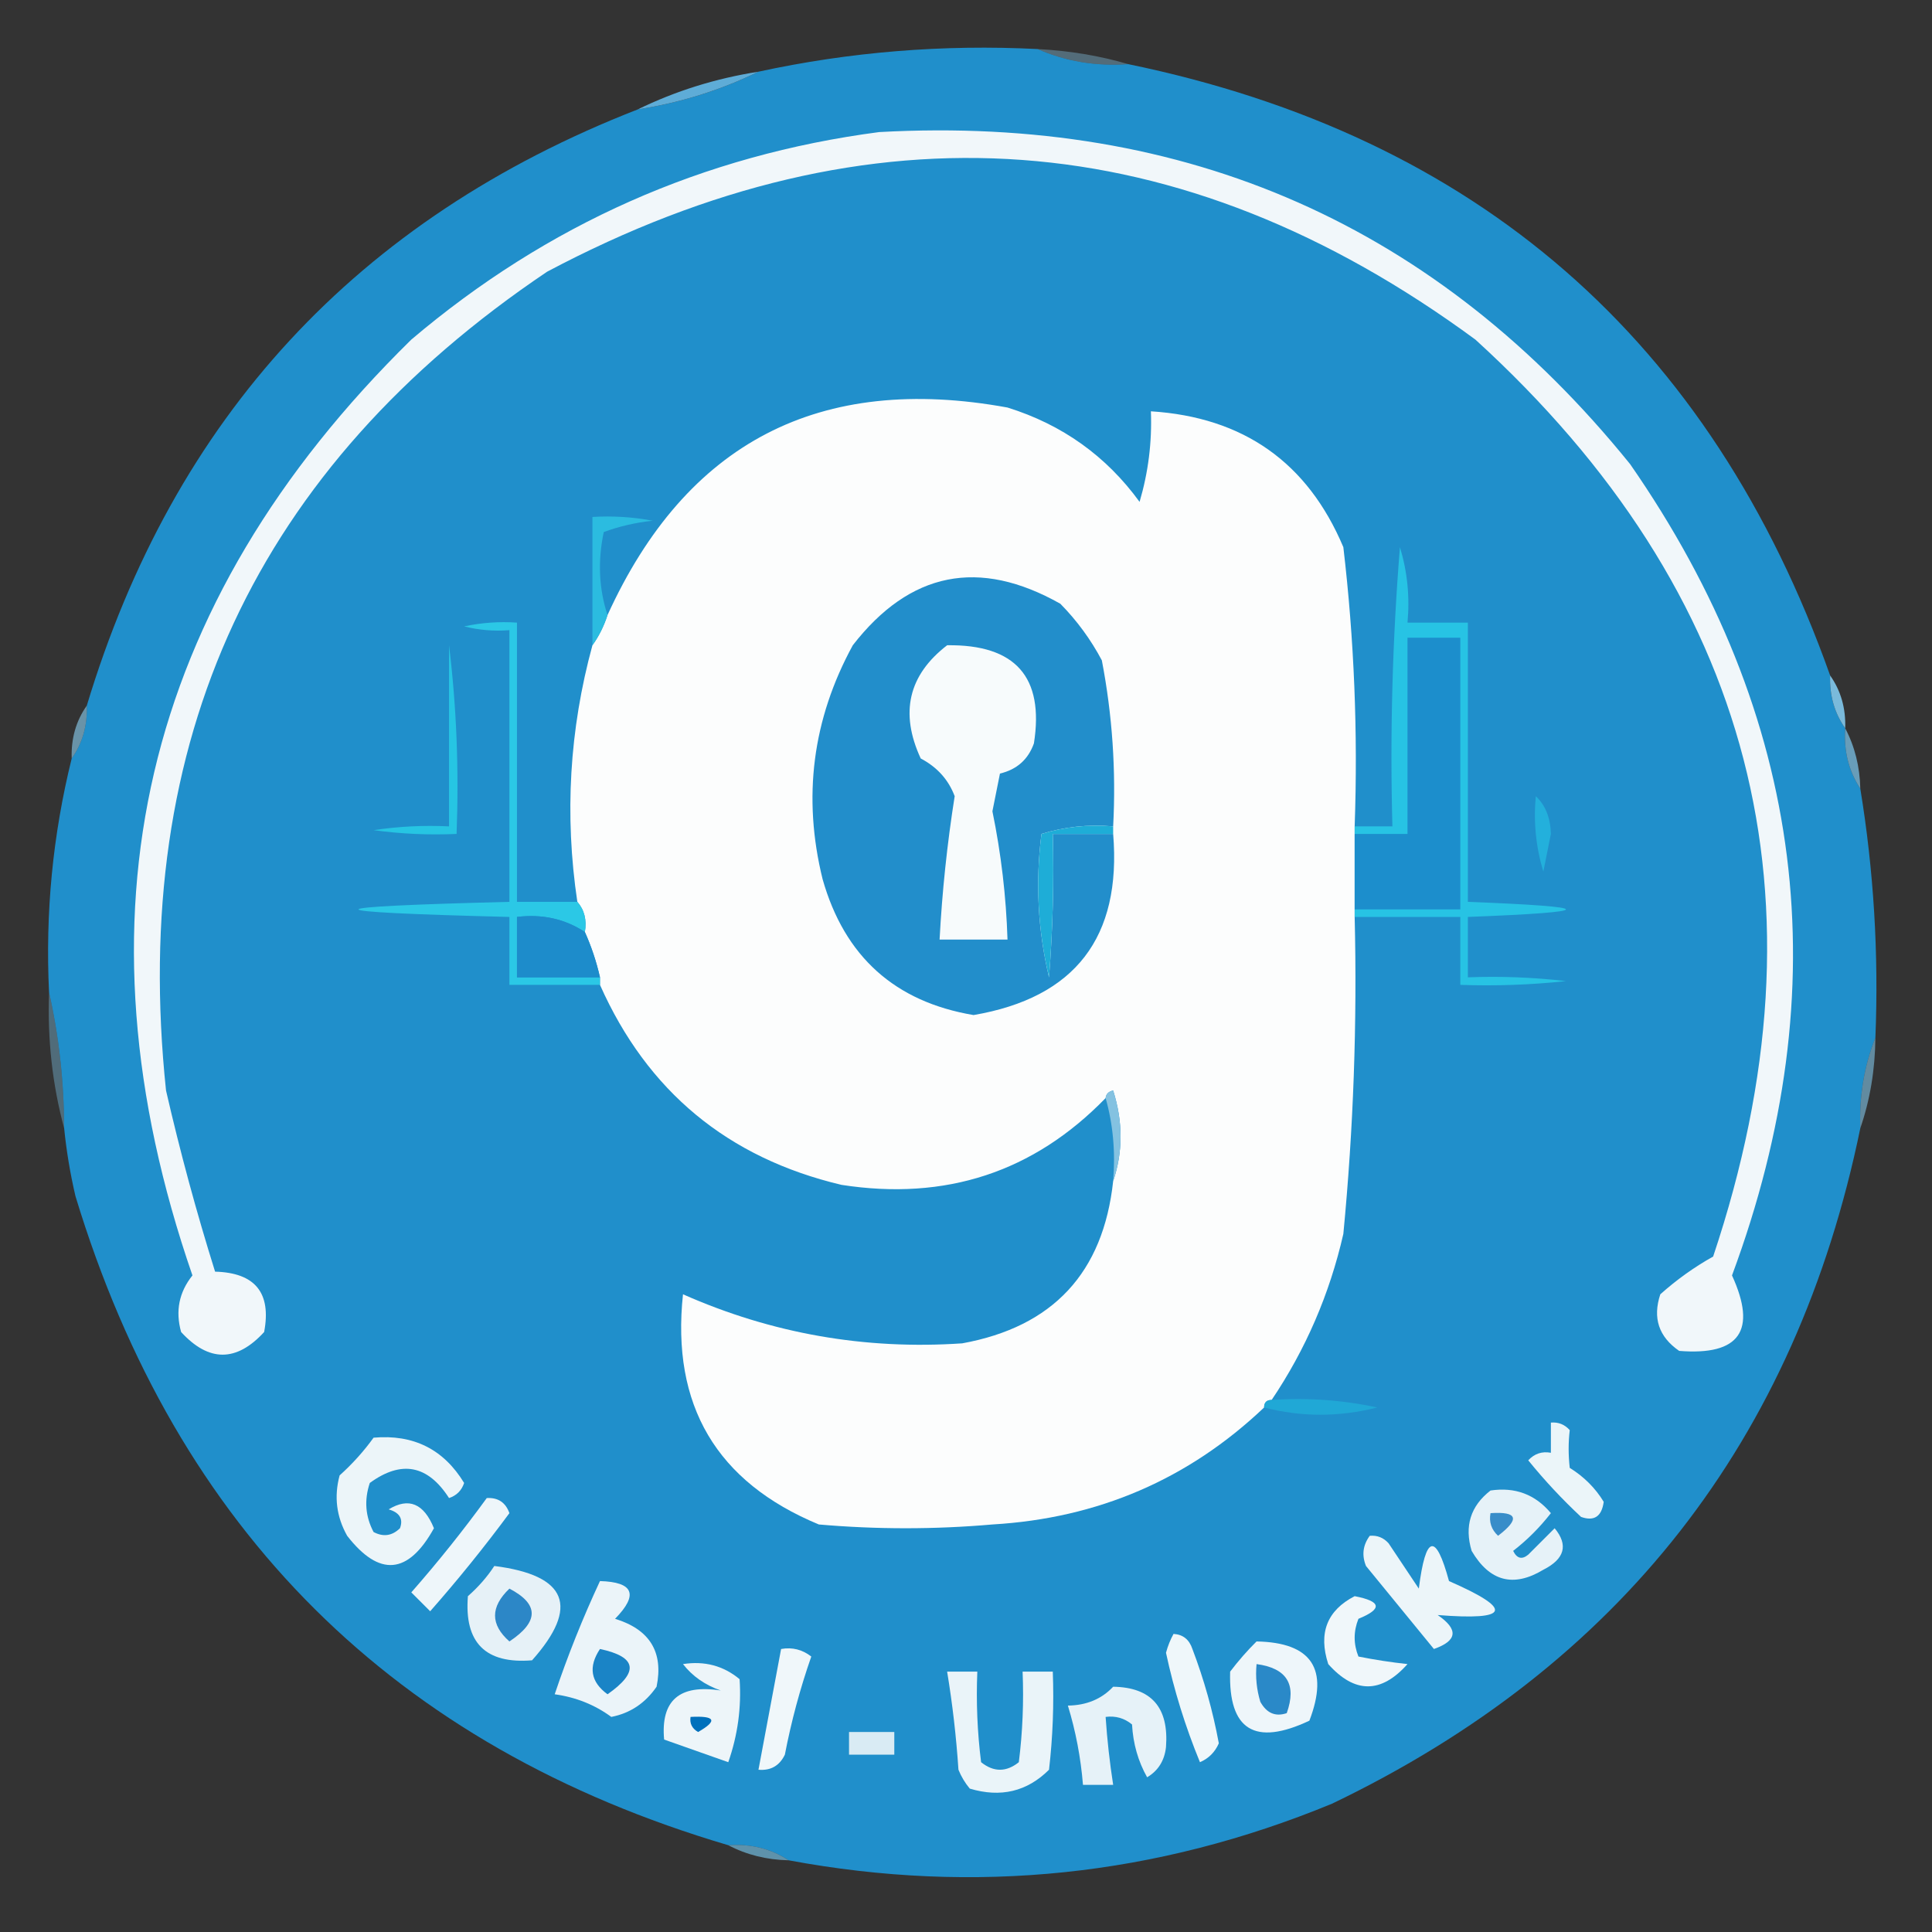
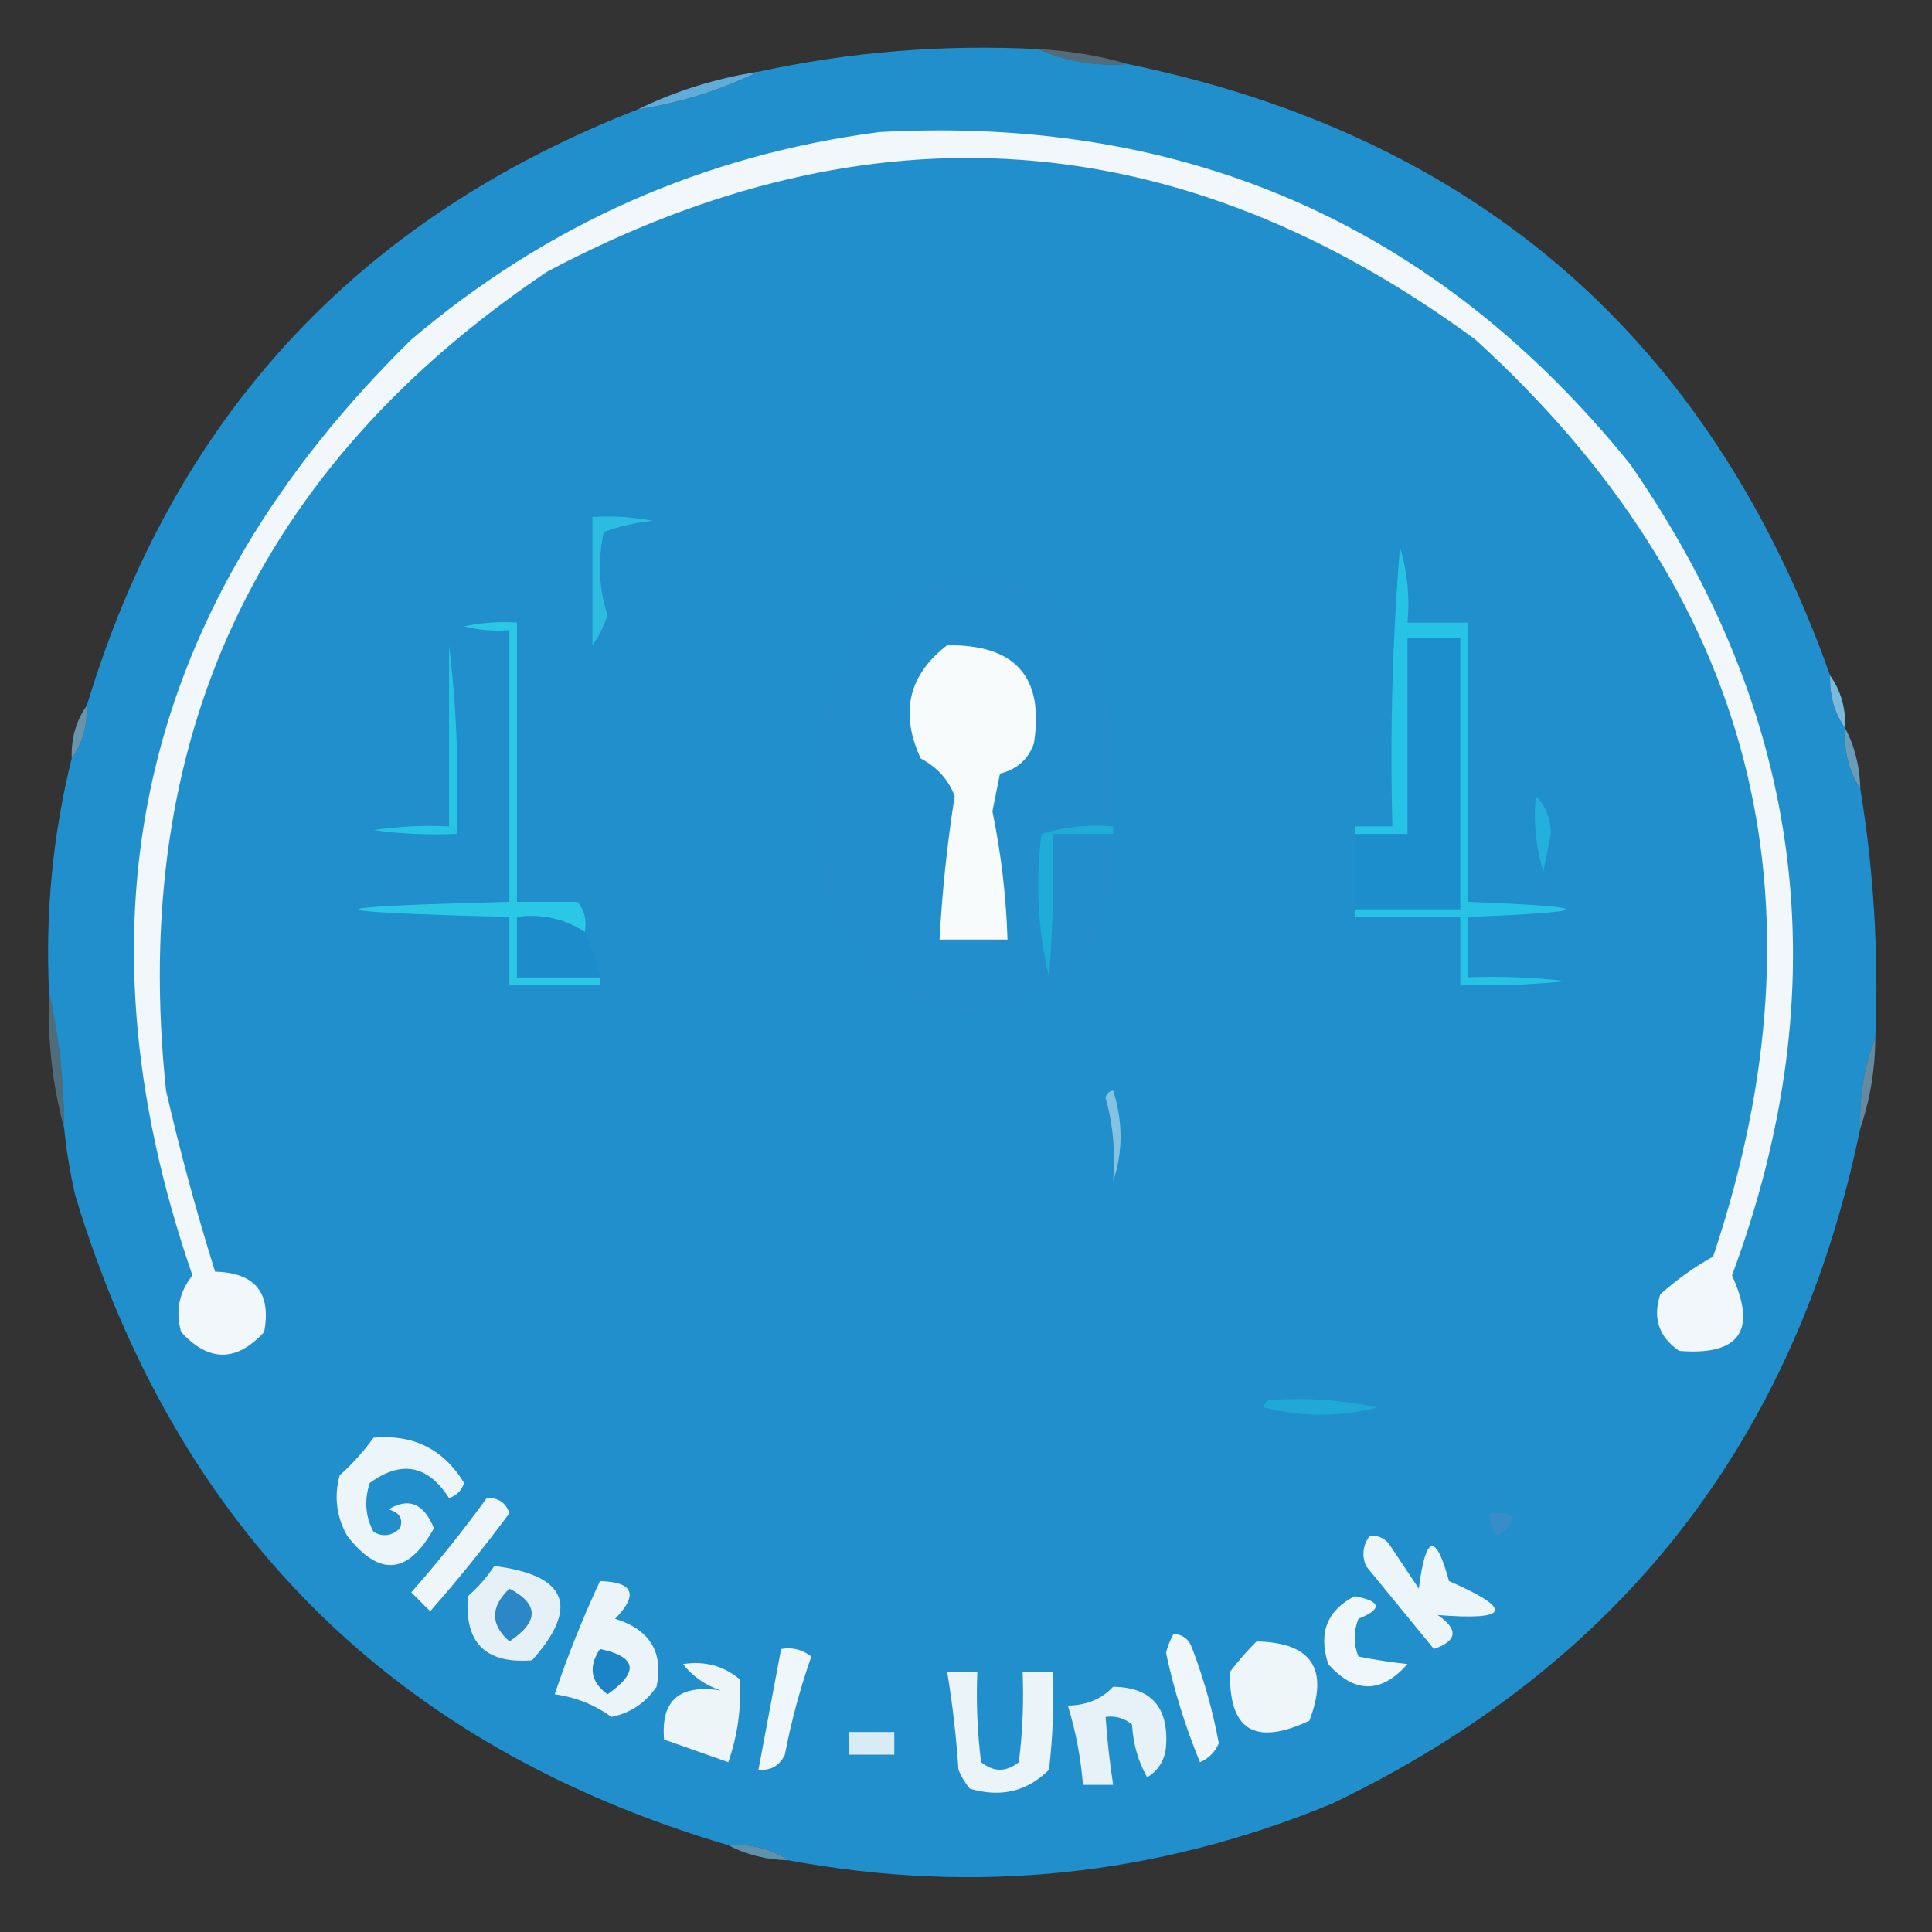
<svg xmlns="http://www.w3.org/2000/svg" version="1.1" width="256px" height="256px" style="shape-rendering:geometricPrecision; text-rendering:geometricPrecision; image-rendering:optimizeQuality; fill-rule:evenodd; clip-rule:evenodd">
  <rect width="100%" height="100%" fill="#333333" stroke="none" />
  <g>
    <path style="opacity:1" fill="#208fcb" d="M 137.5,6.5 C 141.21,8.136 145.21,8.802 149.5,8.5C 195.707,18.041 226.707,45.041 242.5,89.5C 242.41,92.152 243.076,94.486 244.5,96.5C 244.294,99.495 244.96,102.162 246.5,104.5C 248.283,115.372 248.949,126.372 248.5,137.5C 247.011,141.236 246.344,145.236 246.5,149.5C 237.983,190.858 214.649,220.692 176.5,239C 153.21,248.601 129.21,251.101 104.5,246.5C 102.162,244.96 99.495,244.294 96.5,244.5C 52.27,231.437 23.436,202.77 10,158.5C 9.304,155.522 8.804,152.522 8.5,149.5C 8.477,143.288 7.81,137.288 6.5,131.5C 5.99,120.97 6.99,110.636 9.5,100.5C 10.924,98.486 11.591,96.152 11.5,93.5C 23.012,55.322 47.345,28.988 84.5,14.5C 90.166,13.61 95.499,11.943 100.5,9.5C 112.641,6.867 124.975,5.867 137.5,6.5 Z" />
  </g>
  <g>
    <path style="opacity:0.396" fill="#84c3e3" d="M 137.5,6.5 C 141.705,6.717 145.705,7.383 149.5,8.5C 145.21,8.802 141.21,8.136 137.5,6.5 Z" />
  </g>
  <g>
    <path style="opacity:1" fill="#5eacd7" d="M 100.5,9.5 C 95.499,11.943 90.166,13.61 84.5,14.5C 89.501,12.057 94.834,10.39 100.5,9.5 Z" />
  </g>
  <g>
    <path style="opacity:1" fill="#f1f7fa" d="M 116.5,17.5 C 157.307,15.256 190.473,29.922 216,61.5C 239.194,94.908 243.694,130.741 229.5,169C 232.844,176.313 230.511,179.646 222.5,179C 219.793,177.136 218.959,174.636 220,171.5C 222.183,169.553 224.516,167.886 227,166.5C 242.854,119.087 232.354,78.587 195.5,45C 156.4,16.257 115.4,13.257 72.5,36C 33.953,61.934 17.119,98.101 22,144.5C 23.857,152.594 26.023,160.594 28.5,168.5C 33.813,168.644 35.979,171.31 35,176.5C 31.333,180.5 27.667,180.5 24,176.5C 23.222,173.725 23.722,171.225 25.5,169C 9.076,121.435 18.743,80.102 54.5,45C 72.51,29.724 93.177,20.557 116.5,17.5 Z" />
  </g>
  <g>
-     <path style="opacity:1" fill="#fcfdfd" d="M 179.5,109.5 C 179.5,109.833 179.5,110.167 179.5,110.5C 179.5,113.833 179.5,117.167 179.5,120.5C 179.5,120.833 179.5,121.167 179.5,121.5C 179.842,135.537 179.342,149.537 178,163.5C 176.183,171.462 173.016,178.795 168.5,185.5C 167.833,185.5 167.5,185.833 167.5,186.5C 157.476,196.016 145.476,201.183 131.5,202C 123.833,202.667 116.167,202.667 108.5,202C 94.933,196.374 88.933,186.208 90.5,171.5C 102.27,176.709 114.603,178.876 127.5,178C 139.523,175.811 146.19,168.644 147.5,156.5C 148.809,152.649 148.809,148.649 147.5,144.5C 146.893,144.624 146.56,144.957 146.5,145.5C 136.975,155.309 125.309,159.143 111.5,157C 96.435,153.431 85.768,144.598 79.5,130.5C 79.5,130.167 79.5,129.833 79.5,129.5C 79.029,127.421 78.363,125.421 77.5,123.5C 77.768,121.901 77.434,120.568 76.5,119.5C 74.784,108 75.451,96.666 78.5,85.5C 79.345,84.329 80.011,82.995 80.5,81.5C 90.931,58.617 108.598,49.45 133.5,54C 140.752,56.262 146.585,60.429 151,66.5C 152.156,62.582 152.656,58.582 152.5,54.5C 164.767,55.281 173.267,61.281 178,72.5C 179.439,84.758 179.939,97.091 179.5,109.5 Z" />
-   </g>
+     </g>
  <g>
    <path style="opacity:1" fill="#2bbce0" d="M 80.5,81.5 C 80.011,82.995 79.345,84.329 78.5,85.5C 78.5,79.833 78.5,74.167 78.5,68.5C 81.187,68.336 83.854,68.503 86.5,69C 84.236,69.236 82.069,69.736 80,70.5C 79.19,74.358 79.357,78.024 80.5,81.5 Z" />
  </g>
  <g>
    <path style="opacity:1" fill="#228ecb" d="M 147.5,109.5 C 144.223,109.216 141.057,109.549 138,110.5C 137.182,116.902 137.516,123.235 139,129.5C 139.5,123.175 139.666,116.842 139.5,110.5C 142.167,110.5 144.833,110.5 147.5,110.5C 148.627,124.199 142.46,132.199 129,134.5C 118.574,132.743 111.907,126.743 109,116.5C 106.32,105.633 107.653,95.3 113,85.5C 120.563,75.75 129.729,73.917 140.5,80C 142.7,82.234 144.533,84.734 146,87.5C 147.391,94.746 147.891,102.079 147.5,109.5 Z" />
  </g>
  <g>
    <path style="opacity:1" fill="#1c8ecc" d="M 179.5,120.5 C 179.5,117.167 179.5,113.833 179.5,110.5C 181.833,110.5 184.167,110.5 186.5,110.5C 186.5,101.833 186.5,93.167 186.5,84.5C 188.833,84.5 191.167,84.5 193.5,84.5C 193.5,96.5 193.5,108.5 193.5,120.5C 188.833,120.5 184.167,120.5 179.5,120.5 Z" />
  </g>
  <g>
    <path style="opacity:1" fill="#f7fbfc" d="M 125.5,85.5 C 134.55,85.377 138.383,89.71 137,98.5C 136.241,100.635 134.741,101.968 132.5,102.5C 132.167,104.167 131.833,105.833 131.5,107.5C 132.653,113.11 133.319,118.777 133.5,124.5C 130.5,124.5 127.5,124.5 124.5,124.5C 124.837,118.132 125.503,111.799 126.5,105.5C 125.678,103.313 124.178,101.647 122,100.5C 119.204,94.452 120.371,89.452 125.5,85.5 Z" />
  </g>
  <g>
    <path style="opacity:0.965" fill="#7cbee1" d="M 242.5,89.5 C 243.924,91.514 244.59,93.848 244.5,96.5C 243.076,94.486 242.41,92.152 242.5,89.5 Z" />
  </g>
  <g>
    <path style="opacity:1" fill="#26c5e3" d="M 59.5,85.5 C 60.493,93.65 60.826,101.983 60.5,110.5C 56.818,110.665 53.152,110.499 49.5,110C 52.817,109.502 56.15,109.335 59.5,109.5C 59.5,101.5 59.5,93.5 59.5,85.5 Z" />
  </g>
  <g>
    <path style="opacity:0.659" fill="#86c5e5" d="M 11.5,93.5 C 11.591,96.152 10.924,98.486 9.5,100.5C 9.41,97.848 10.076,95.514 11.5,93.5 Z" />
  </g>
  <g>
    <path style="opacity:0.773" fill="#77bcdf" d="M 244.5,96.5 C 245.768,98.905 246.435,101.572 246.5,104.5C 244.96,102.162 244.294,99.495 244.5,96.5 Z" />
  </g>
  <g>
    <path style="opacity:1" fill="#23b0dc" d="M 203.5,105.5 C 204.777,106.694 205.444,108.36 205.5,110.5C 205.167,112.167 204.833,113.833 204.5,115.5C 203.513,112.232 203.18,108.898 203.5,105.5 Z" />
  </g>
  <g>
    <path style="opacity:1" fill="#1eadd7" d="M 147.5,109.5 C 147.5,109.833 147.5,110.167 147.5,110.5C 144.833,110.5 142.167,110.5 139.5,110.5C 139.666,116.842 139.5,123.175 139,129.5C 137.516,123.235 137.182,116.902 138,110.5C 141.057,109.549 144.223,109.216 147.5,109.5 Z" />
  </g>
  <g>
    <path style="opacity:1" fill="#27c3e4" d="M 179.5,121.5 C 179.5,121.167 179.5,120.833 179.5,120.5C 184.167,120.5 188.833,120.5 193.5,120.5C 193.5,108.5 193.5,96.5 193.5,84.5C 191.167,84.5 188.833,84.5 186.5,84.5C 186.5,93.167 186.5,101.833 186.5,110.5C 184.167,110.5 181.833,110.5 179.5,110.5C 179.5,110.167 179.5,109.833 179.5,109.5C 181.167,109.5 182.833,109.5 184.5,109.5C 184.168,97.149 184.501,84.815 185.5,72.5C 186.487,75.768 186.82,79.102 186.5,82.5C 189.167,82.5 191.833,82.5 194.5,82.5C 194.5,94.833 194.5,107.167 194.5,119.5C 211.833,120.167 211.833,120.833 194.5,121.5C 194.5,124.167 194.5,126.833 194.5,129.5C 198.846,129.334 203.179,129.501 207.5,130C 202.845,130.499 198.179,130.666 193.5,130.5C 193.5,127.5 193.5,124.5 193.5,121.5C 188.833,121.5 184.167,121.5 179.5,121.5 Z" />
  </g>
  <g>
    <path style="opacity:1" fill="#2bc8e6" d="M 76.5,119.5 C 77.434,120.568 77.768,121.901 77.5,123.5C 74.856,121.758 71.856,121.091 68.5,121.5C 68.5,124.167 68.5,126.833 68.5,129.5C 72.167,129.5 75.833,129.5 79.5,129.5C 79.5,129.833 79.5,130.167 79.5,130.5C 75.5,130.5 71.5,130.5 67.5,130.5C 67.5,127.5 67.5,124.5 67.5,121.5C 40.833,120.833 40.833,120.167 67.5,119.5C 67.5,107.5 67.5,95.5 67.5,83.5C 65.473,83.662 63.473,83.496 61.5,83C 63.81,82.503 66.143,82.337 68.5,82.5C 68.5,94.833 68.5,107.167 68.5,119.5C 71.167,119.5 73.833,119.5 76.5,119.5 Z" />
  </g>
  <g>
    <path style="opacity:1" fill="#1d8ccb" d="M 77.5,123.5 C 78.363,125.421 79.029,127.421 79.5,129.5C 75.833,129.5 72.167,129.5 68.5,129.5C 68.5,126.833 68.5,124.167 68.5,121.5C 71.856,121.091 74.856,121.758 77.5,123.5 Z" />
  </g>
  <g>
    <path style="opacity:0.408" fill="#7bbfe1" d="M 6.5,131.5 C 7.81,137.288 8.477,143.288 8.5,149.5C 6.943,143.739 6.276,137.739 6.5,131.5 Z" />
  </g>
  <g>
    <path style="opacity:1" fill="#84c2e1" d="M 146.5,145.5 C 146.56,144.957 146.893,144.624 147.5,144.5C 148.809,148.649 148.809,152.649 147.5,156.5C 147.815,152.629 147.482,148.962 146.5,145.5 Z" />
  </g>
  <g>
    <path style="opacity:0.627" fill="#7fc0e1" d="M 248.5,137.5 C 248.461,141.733 247.795,145.733 246.5,149.5C 246.344,145.236 247.011,141.236 248.5,137.5 Z" />
  </g>
  <g>
    <path style="opacity:1" fill="#20a8d6" d="M 167.5,186.5 C 167.5,185.833 167.833,185.5 168.5,185.5C 173.214,185.173 177.88,185.507 182.5,186.5C 177.449,187.779 172.449,187.779 167.5,186.5 Z" />
  </g>
  <g>
-     <path style="opacity:1" fill="#ebf5f9" d="M 205.5,188.5 C 206.496,188.414 207.329,188.748 208,189.5C 207.805,191.126 207.805,192.793 208,194.5C 209.896,195.68 211.396,197.18 212.5,199C 212.237,200.946 211.237,201.612 209.5,201C 206.983,198.651 204.65,196.151 202.5,193.5C 203.325,192.614 204.325,192.281 205.5,192.5C 205.5,191.167 205.5,189.833 205.5,188.5 Z" />
-   </g>
+     </g>
  <g>
    <path style="opacity:1" fill="#ecf5f9" d="M 49.5,190.5 C 54.78,190.033 58.78,192.033 61.5,196.5C 61.167,197.5 60.5,198.167 59.5,198.5C 56.682,194.114 53.182,193.447 49,196.5C 48.242,198.769 48.409,200.936 49.5,203C 50.784,203.684 51.95,203.517 53,202.5C 53.456,201.256 52.956,200.423 51.5,200C 54.159,198.378 56.159,199.211 57.5,202.5C 54.093,208.65 50.26,208.983 46,203.5C 44.578,200.97 44.245,198.303 45,195.5C 46.707,193.963 48.207,192.296 49.5,190.5 Z" />
  </g>
  <g>
-     <path style="opacity:1" fill="#e6f2f8" d="M 197.5,197.5 C 200.755,197.014 203.422,198.014 205.5,200.5C 204.027,202.395 202.36,204.061 200.5,205.5C 201.002,206.521 201.668,206.688 202.5,206C 203.667,204.833 204.833,203.667 206,202.5C 207.835,204.727 207.335,206.56 204.5,208C 200.543,210.385 197.376,209.552 195,205.5C 194.018,202.225 194.851,199.559 197.5,197.5 Z" />
-   </g>
+     </g>
  <g>
    <path style="opacity:1" fill="#eef6fa" d="M 64.5,198.5 C 65.995,198.415 66.995,199.081 67.5,200.5C 64.19,204.978 60.69,209.311 57,213.5C 56.167,212.667 55.333,211.833 54.5,211C 58.047,206.959 61.38,202.792 64.5,198.5 Z" />
  </g>
  <g>
    <path style="opacity:1" fill="#388dc9" d="M 197.5,200.5 C 201.099,200.262 201.433,201.262 198.5,203.5C 197.614,202.675 197.281,201.675 197.5,200.5 Z" />
  </g>
  <g>
    <path style="opacity:1" fill="#ecf5f9" d="M 181.5,203.5 C 182.496,203.414 183.329,203.748 184,204.5C 185.333,206.5 186.667,208.5 188,210.5C 188.906,203.35 190.24,203.016 192,209.5C 200.599,213.261 200.099,214.761 190.5,214C 193.287,215.907 193.12,217.407 190,218.5C 187.024,214.853 184.024,211.187 181,207.5C 180.421,206.072 180.588,204.738 181.5,203.5 Z" />
  </g>
  <g>
    <path style="opacity:1" fill="#e6f1f7" d="M 65.5,207.5 C 75.164,208.727 76.83,212.894 70.5,220C 64.333,220.5 61.5,217.667 62,211.5C 63.376,210.295 64.542,208.962 65.5,207.5 Z" />
  </g>
  <g>
    <path style="opacity:1" fill="#ebf4f9" d="M 79.5,209.5 C 83.963,209.632 84.63,211.299 81.5,214.5C 86.107,215.917 87.94,218.917 87,223.5C 85.503,225.677 83.503,227.01 81,227.5C 78.815,225.892 76.315,224.892 73.5,224.5C 75.217,219.398 77.217,214.398 79.5,209.5 Z" />
  </g>
  <g>
    <path style="opacity:1" fill="#2c87c7" d="M 67.5,210.5 C 71.436,212.551 71.436,214.884 67.5,217.5C 64.962,215.26 64.962,212.927 67.5,210.5 Z" />
  </g>
  <g>
    <path style="opacity:1" fill="#f0f7fa" d="M 179.5,211.5 C 183.051,212.186 183.217,213.186 180,214.5C 179.333,216.167 179.333,217.833 180,219.5C 182.172,219.933 184.339,220.266 186.5,220.5C 183.006,224.431 179.506,224.431 176,220.5C 174.665,216.392 175.832,213.392 179.5,211.5 Z" />
  </g>
  <g>
    <path style="opacity:1" fill="#eff7fa" d="M 155.5,216.5 C 156.75,216.577 157.583,217.244 158,218.5C 159.546,222.563 160.712,226.73 161.5,231C 160.991,232.169 160.158,233.002 159,233.5C 157.063,228.795 155.563,223.961 154.5,219C 154.743,218.098 155.077,217.265 155.5,216.5 Z" />
  </g>
  <g>
    <path style="opacity:1" fill="#f0f7fa" d="M 103.5,218.5 C 104.978,218.238 106.311,218.571 107.5,219.5C 106.018,223.739 104.852,228.073 104,232.5C 103.29,233.973 102.124,234.64 100.5,234.5C 101.498,229.17 102.498,223.837 103.5,218.5 Z" />
  </g>
  <g>
    <path style="opacity:1" fill="#eef6fa" d="M 166.5,217.5 C 173.798,217.638 176.132,221.138 173.5,228C 166.271,231.406 162.771,229.239 163,221.5C 164.102,220.051 165.269,218.718 166.5,217.5 Z" />
  </g>
  <g>
    <path style="opacity:1" fill="#edf5f9" d="M 90.5,220.5 C 93.365,220.055 95.865,220.722 98,222.5C 98.256,226.246 97.756,229.913 96.5,233.5C 93.681,232.506 90.847,231.506 88,230.5C 87.532,225.313 90.032,223.146 95.5,224C 93.404,223.263 91.737,222.097 90.5,220.5 Z" />
  </g>
  <g>
    <path style="opacity:1" fill="#eaf4f9" d="M 125.5,221.5 C 126.833,221.5 128.167,221.5 129.5,221.5C 129.334,225.514 129.501,229.514 130,233.5C 131.667,234.833 133.333,234.833 135,233.5C 135.499,229.514 135.666,225.514 135.5,221.5C 136.833,221.5 138.167,221.5 139.5,221.5C 139.666,225.846 139.499,230.179 139,234.5C 136.091,237.394 132.591,238.227 128.5,237C 127.874,236.25 127.374,235.416 127,234.5C 126.708,230.118 126.208,225.785 125.5,221.5 Z" />
  </g>
  <g>
    <path style="opacity:1" fill="#1a84c6" d="M 79.5,218.5 C 84.394,219.54 84.727,221.54 80.5,224.5C 78.261,222.867 77.928,220.867 79.5,218.5 Z" />
  </g>
  <g>
    <path style="opacity:1" fill="#e6f2f8" d="M 147.5,223.5 C 152.566,223.583 154.899,226.249 154.5,231.5C 154.304,233.286 153.471,234.619 152,235.5C 150.806,233.377 150.14,231.043 150,228.5C 148.989,227.663 147.822,227.33 146.5,227.5C 146.704,230.518 147.037,233.518 147.5,236.5C 146.167,236.5 144.833,236.5 143.5,236.5C 143.206,232.9 142.54,229.4 141.5,226C 143.974,225.963 145.974,225.13 147.5,223.5 Z" />
  </g>
  <g>
-     <path style="opacity:1" fill="#2a89c8" d="M 166.5,220.5 C 170.518,221.038 171.851,223.205 170.5,227C 169.004,227.507 167.837,227.007 167,225.5C 166.506,223.866 166.34,222.199 166.5,220.5 Z" />
-   </g>
+     </g>
  <g>
-     <path style="opacity:1" fill="#0070bc" d="M 91.5,227.5 C 94.797,227.329 95.131,227.995 92.5,229.5C 91.703,229.043 91.369,228.376 91.5,227.5 Z" />
-   </g>
+     </g>
  <g>
    <path style="opacity:1" fill="#d9ebf4" d="M 112.5,229.5 C 114.5,229.5 116.5,229.5 118.5,229.5C 118.5,230.5 118.5,231.5 118.5,232.5C 116.5,232.5 114.5,232.5 112.5,232.5C 112.5,231.5 112.5,230.5 112.5,229.5 Z" />
  </g>
  <g>
    <path style="opacity:0.694" fill="#71bbdf" d="M 96.5,244.5 C 99.495,244.294 102.162,244.96 104.5,246.5C 101.572,246.435 98.905,245.768 96.5,244.5 Z" />
  </g>
</svg>